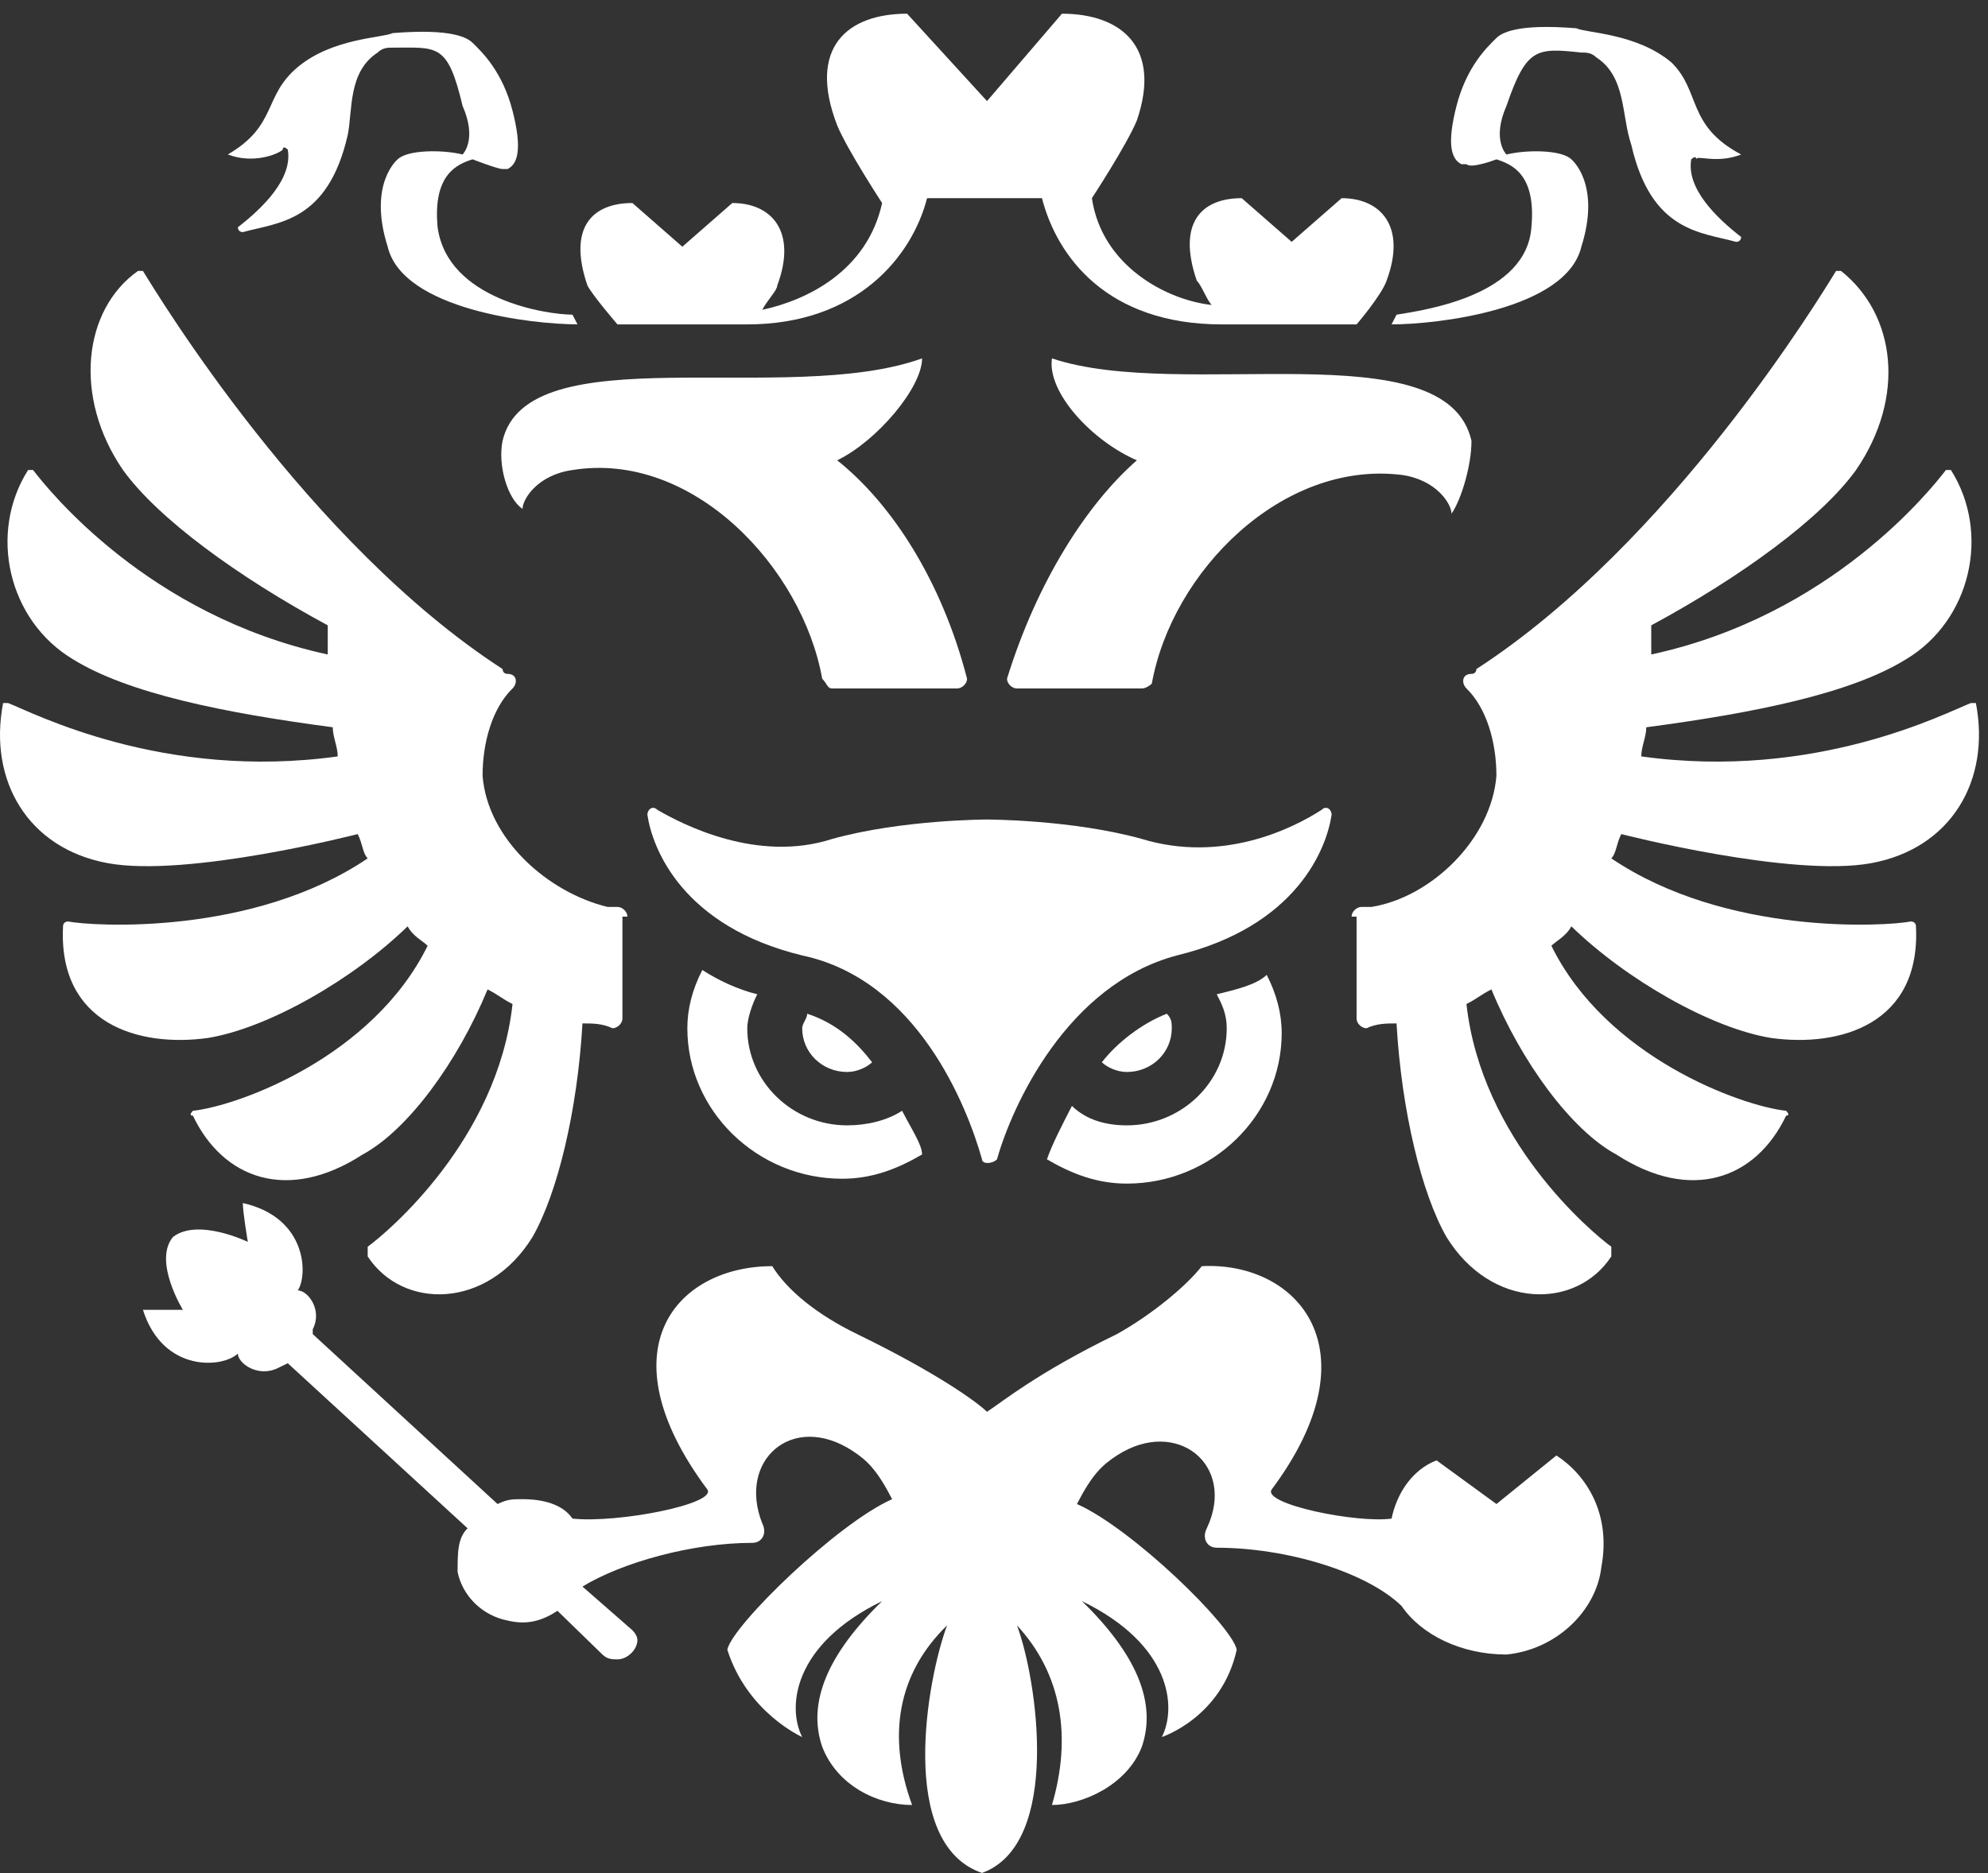
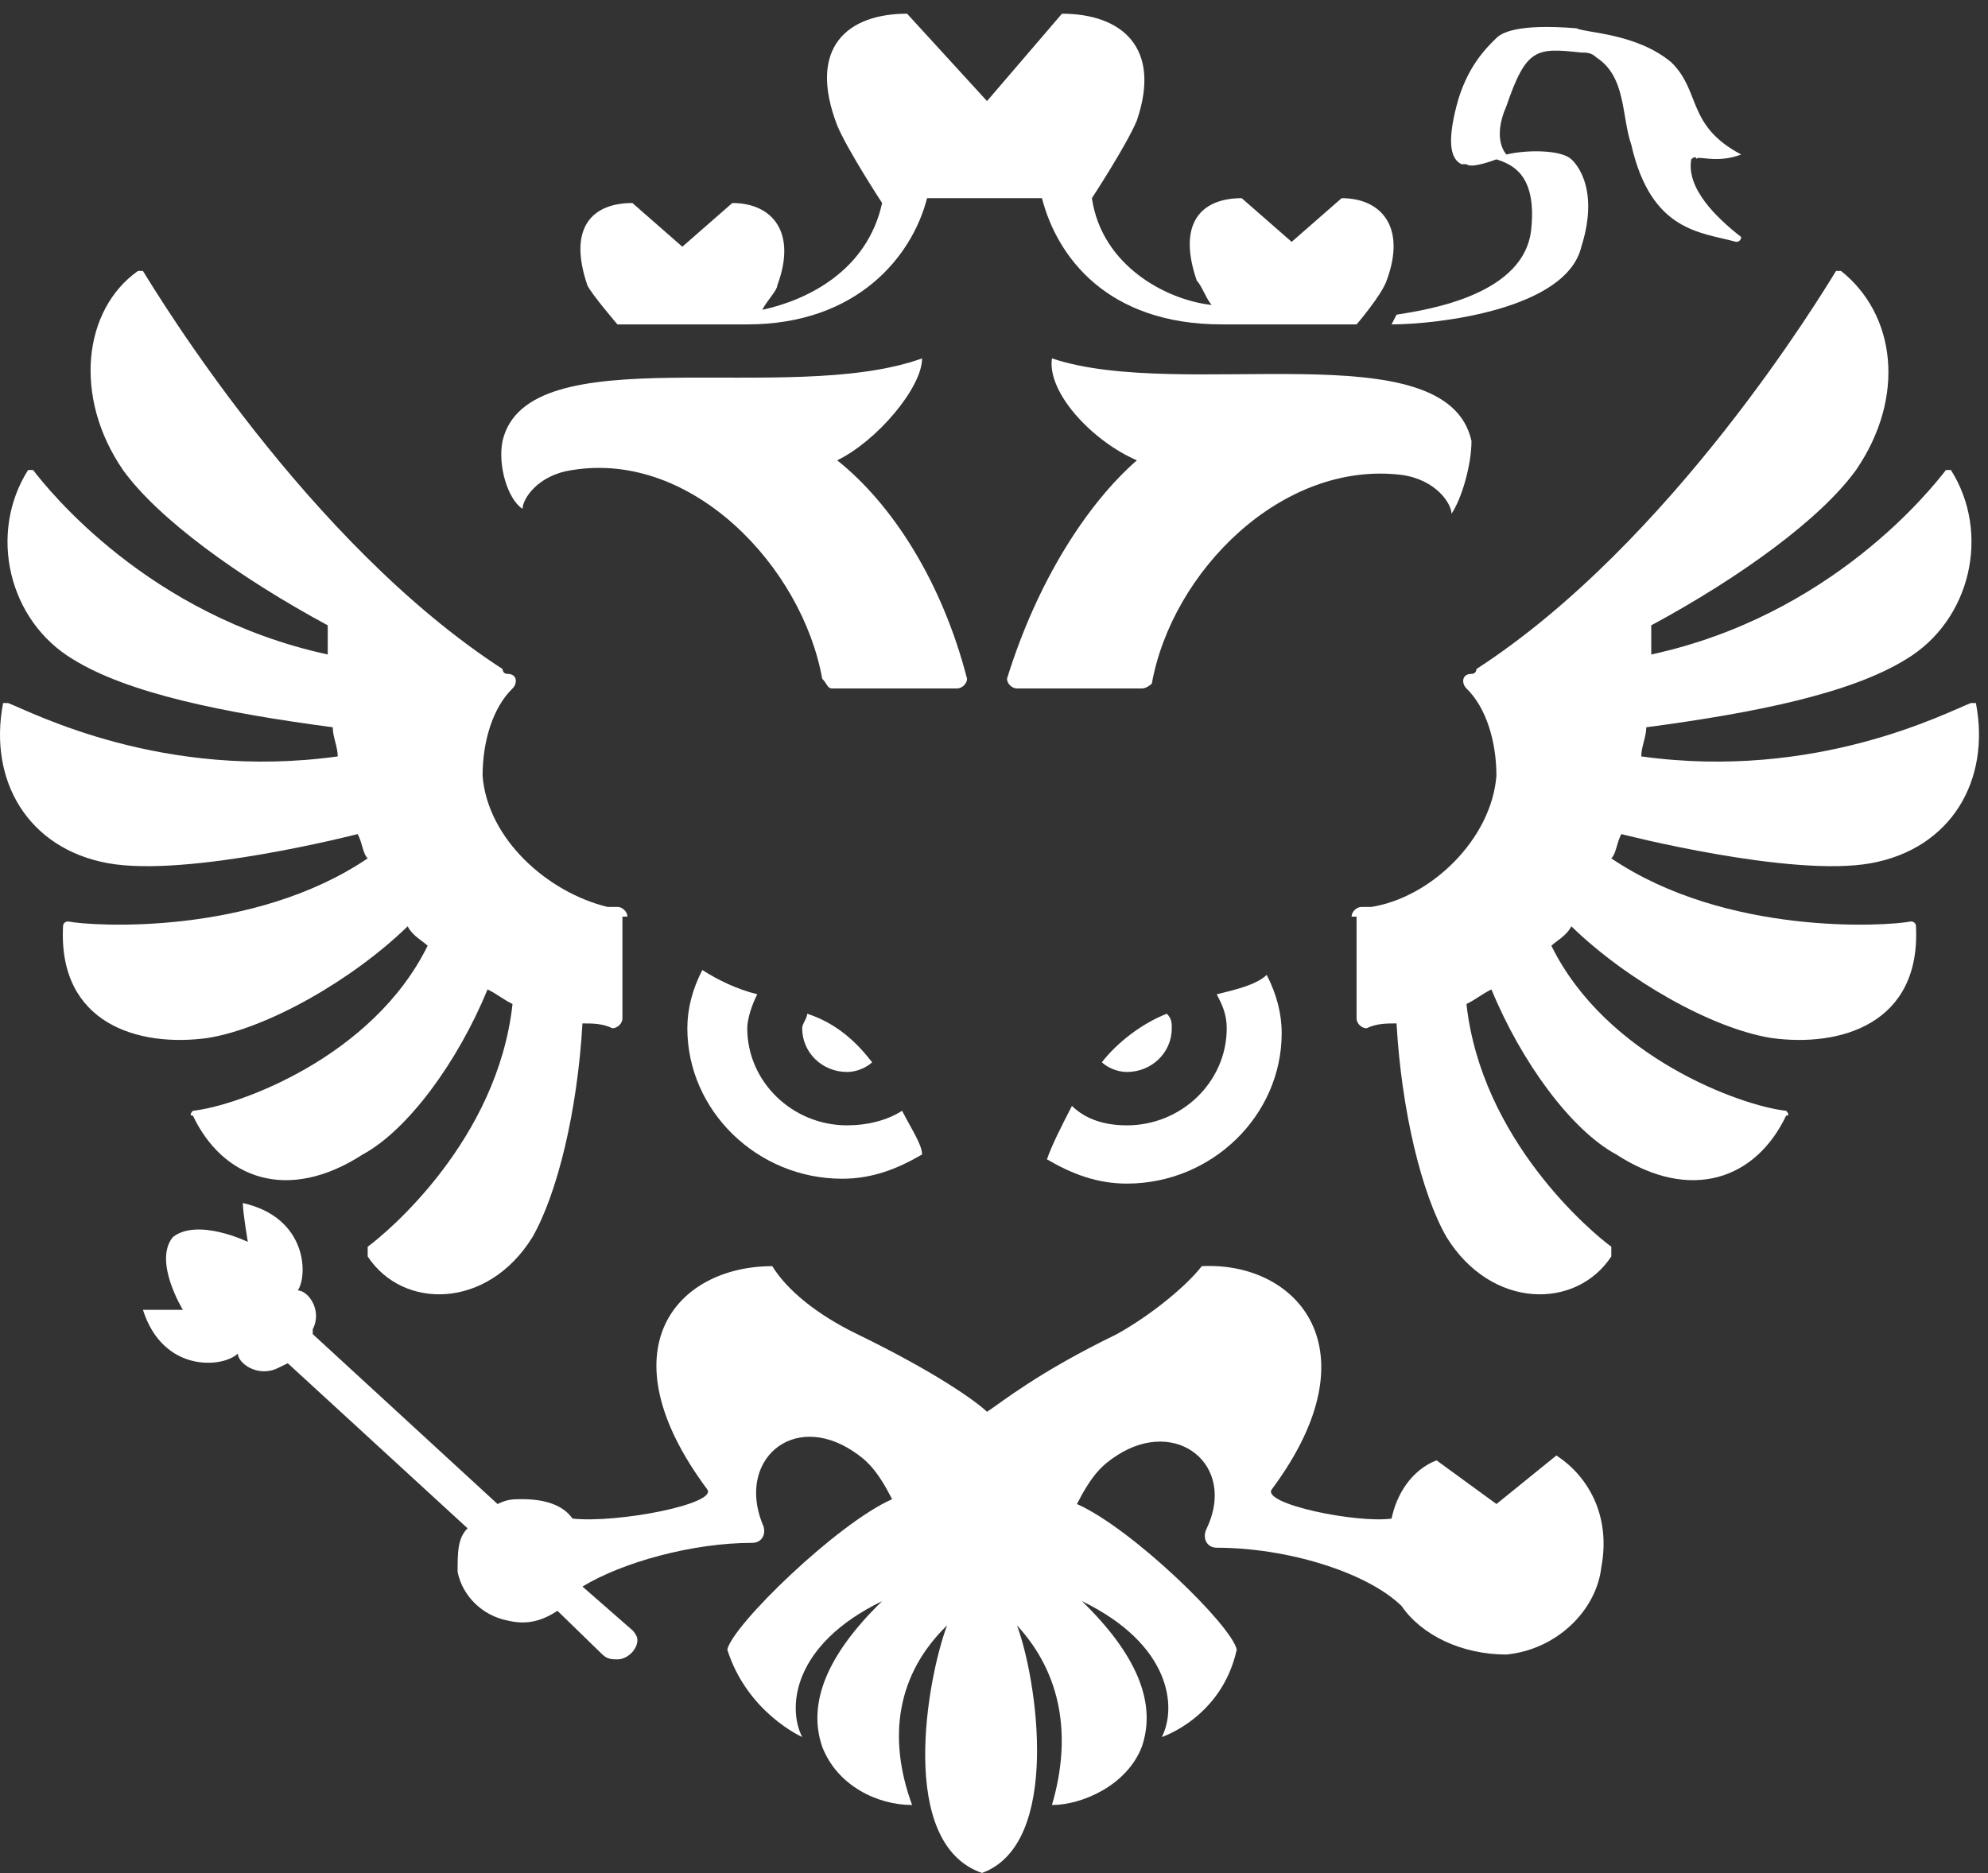
<svg xmlns="http://www.w3.org/2000/svg" width="87" height="82" viewBox="0 0 87 82" fill="none">
  <rect x="0" y="0" width="87" height="82" fill="#333333" stroke="none" />
  <path d="M59.149 40.124C59.149 39.911 59.367 39.699 59.586 39.699C59.805 39.699 59.805 39.699 60.023 39.699C62.646 39.274 65.269 36.724 65.487 33.961C65.487 32.474 65.05 30.986 64.176 30.136C63.958 29.924 63.958 29.499 64.395 29.499C64.613 29.499 64.613 29.286 64.613 29.286C73.138 23.761 79.695 12.924 80.35 11.861C80.35 11.861 80.35 11.861 80.569 11.861C82.973 13.774 83.41 17.386 81.225 20.574C79.695 22.699 76.198 25.249 72.263 27.374C72.263 27.799 72.263 28.224 72.263 28.649C80.132 26.949 84.503 21.424 85.159 20.574H85.377C87.126 23.336 86.252 27.161 83.41 28.861C81.006 30.349 76.853 31.199 72.045 31.836C72.045 32.261 71.826 32.686 71.826 33.111C79.476 34.174 85.159 31.199 86.252 30.774H86.47C87.126 34.174 85.377 37.149 81.88 37.786C78.383 38.424 70.952 36.511 70.952 36.511C70.733 36.936 70.733 37.361 70.515 37.574C75.542 40.974 82.536 40.549 83.629 40.336C83.629 40.336 83.847 40.336 83.847 40.549C84.066 44.799 80.569 45.861 77.509 45.436C74.886 45.011 71.17 42.886 68.766 40.549C68.547 40.974 68.11 41.186 67.892 41.399C70.296 46.286 76.198 48.411 78.165 48.624C78.165 48.624 78.383 48.836 78.165 48.836C76.853 51.599 74.012 52.661 70.733 50.536C68.766 49.474 66.58 46.499 65.269 43.311C64.832 43.524 64.613 43.736 64.176 43.949C64.832 49.899 69.64 53.936 70.515 54.574C70.515 54.574 70.515 54.574 70.515 54.786C70.515 54.786 70.515 54.786 70.515 54.999C68.985 57.336 65.269 57.336 63.302 54.149C62.209 52.236 61.335 48.624 61.116 44.799C60.679 44.799 60.242 44.799 59.805 45.011C59.586 45.011 59.367 44.799 59.367 44.586V40.124H59.149Z" fill="white" />
  <path d="M27.457 40.124C27.457 39.911 27.239 39.699 27.02 39.699C26.802 39.699 26.802 39.699 26.583 39.699C23.96 39.061 21.337 36.724 21.119 33.961C21.119 32.474 21.556 30.986 22.43 30.136C22.649 29.924 22.649 29.499 22.212 29.499C21.993 29.499 21.993 29.286 21.993 29.286C13.469 23.761 6.912 12.924 6.256 11.861C6.256 11.861 6.256 11.861 6.037 11.861C3.633 13.561 3.196 17.386 5.382 20.574C6.912 22.699 10.409 25.249 14.343 27.374C14.343 27.799 14.343 28.224 14.343 28.649C6.474 26.949 2.103 21.424 1.447 20.574H1.229C-0.52 23.336 0.354 27.161 3.196 28.861C5.6 30.349 9.753 31.199 14.562 31.836C14.562 32.261 14.78 32.686 14.78 33.111C7.13 34.174 1.447 31.199 0.354 30.774H0.136C-0.52 34.174 1.229 37.149 4.726 37.786C8.223 38.424 15.654 36.511 15.654 36.511C15.873 36.936 15.873 37.361 16.091 37.574C11.064 40.974 4.07 40.549 2.977 40.336C2.977 40.336 2.759 40.336 2.759 40.549C2.54 44.799 6.037 45.861 9.097 45.436C11.72 45.011 15.436 42.886 17.84 40.549C18.059 40.974 18.496 41.186 18.714 41.399C16.31 46.286 10.409 48.411 8.442 48.624C8.442 48.624 8.223 48.836 8.442 48.836C9.753 51.599 12.594 52.661 15.873 50.536C17.84 49.474 20.026 46.499 21.337 43.311C21.774 43.524 21.993 43.736 22.43 43.949C21.774 49.899 16.966 53.936 16.091 54.574C16.091 54.574 16.091 54.574 16.091 54.786C16.091 54.786 16.091 54.786 16.091 54.999C17.622 57.336 21.337 57.336 23.304 54.149C24.397 52.236 25.271 48.624 25.49 44.799C25.927 44.799 26.364 44.799 26.802 45.011C27.02 45.011 27.239 44.799 27.239 44.586V40.124H27.457Z" fill="white" />
  <path d="M27.02 14.2H32.703C37.511 14.2 39.916 11.225 40.571 8.675H45.599C46.254 11.225 48.44 14.2 53.467 14.2H59.369C59.369 14.2 60.461 12.925 60.68 12.287C61.554 9.95 60.461 8.675 58.713 8.675L56.527 10.587L54.341 8.675C52.593 8.675 51.5 9.737 52.374 12.287C52.593 12.5 52.811 13.137 53.03 13.35C51.063 13.137 48.221 11.65 47.784 8.675C47.784 8.675 49.314 6.337 49.751 5.275C50.844 2.087 49.096 0.6 46.473 0.6L43.194 4.425L39.697 0.6C37.074 0.6 35.326 2.087 36.637 5.487C37.074 6.55 38.604 8.887 38.604 8.887C37.949 11.862 35.326 13.137 33.359 13.562C33.577 13.137 34.014 12.712 34.014 12.5C34.889 10.162 33.796 8.887 32.047 8.887L29.861 10.8L27.676 8.887C25.927 8.887 24.834 9.95 25.709 12.5C25.927 12.925 27.02 14.2 27.02 14.2Z" fill="white" />
  <path d="M36.419 30.137H41.883C42.102 30.137 42.321 29.925 42.321 29.712C41.228 25.462 39.042 22.062 36.638 20.15C38.386 19.3 40.353 16.962 40.353 15.688C34.452 17.812 23.086 14.625 21.993 19.3C21.775 20.363 22.212 21.85 22.868 22.275C22.868 21.85 23.523 20.788 25.053 20.575C30.299 19.725 35.108 24.825 35.982 29.712C36.2 29.925 36.2 30.137 36.419 30.137Z" fill="white" />
  <path d="M64.396 19.3C63.303 14.412 51.719 17.6 46.036 15.688C45.817 17.175 47.785 19.3 49.752 20.15C47.566 22.062 45.38 25.462 44.069 29.712C44.069 29.925 44.287 30.137 44.506 30.137H49.97C50.189 30.137 50.407 29.925 50.407 29.925C51.282 25.038 56.09 20.15 61.336 20.788C62.866 21 63.522 22.062 63.522 22.488C63.959 21.85 64.396 20.363 64.396 19.3Z" fill="white" />
-   <path d="M49.97 36.724C46.91 35.874 43.194 35.874 43.194 35.874C43.194 35.874 39.478 35.874 36.418 36.724C33.14 37.787 29.861 36.087 28.768 35.449C28.55 35.237 28.331 35.449 28.331 35.662C28.55 37.149 29.861 40.549 35.107 41.824C40.134 42.887 42.32 48.412 42.975 50.749C42.975 50.962 43.413 50.962 43.631 50.749C44.287 48.412 46.691 43.099 51.5 41.824C56.745 40.549 58.057 37.149 58.275 35.662C58.275 35.449 58.057 35.237 57.838 35.449C56.527 36.299 53.467 37.787 49.97 36.724Z" fill="white" />
  <path d="M48.22 46.5C48.439 46.712 48.876 46.925 49.313 46.925C50.406 46.925 51.28 46.075 51.28 45.013C51.28 44.8 51.28 44.587 51.062 44.375C49.969 44.8 48.876 45.65 48.22 46.5Z" fill="white" />
  <path d="M53.248 43.524C53.467 43.949 53.685 44.374 53.685 45.011C53.685 47.349 51.718 49.261 49.314 49.261C48.44 49.261 47.566 49.049 46.91 48.411C46.473 49.261 46.035 50.111 45.817 50.749C46.91 51.386 48.003 51.811 49.314 51.811C53.03 51.811 56.09 48.836 56.09 45.224C56.09 44.374 55.871 43.524 55.434 42.674C54.997 43.099 54.123 43.311 53.248 43.524Z" fill="white" />
  <path d="M39.478 48.623C38.822 49.048 37.948 49.261 37.074 49.261C34.67 49.261 32.702 47.348 32.702 45.011C32.702 44.586 32.921 43.948 33.14 43.523C32.265 43.311 31.391 42.886 30.735 42.461C30.298 43.311 30.08 44.161 30.08 45.011C30.08 48.623 33.14 51.598 36.855 51.598C38.167 51.598 39.26 51.173 40.352 50.536C40.352 50.111 39.915 49.473 39.478 48.623Z" fill="white" />
  <path d="M35.325 44.375C35.325 44.587 35.106 44.8 35.106 45.013C35.106 46.075 35.98 46.925 37.073 46.925C37.51 46.925 37.947 46.712 38.166 46.5C37.51 45.65 36.636 44.8 35.325 44.375Z" fill="white" />
  <path fill-rule="evenodd" clip-rule="evenodd" d="M76.198 6.763C76.417 6.763 76.417 6.763 76.198 6.763C73.794 5.488 74.45 4 73.138 2.725C71.608 1.45 69.423 1.45 68.986 1.238C66.363 1.025 65.707 1.45 65.488 1.663C65.051 2.088 64.177 2.938 63.74 4.638C63.303 6.338 63.521 6.975 63.958 7.188H64.177C64.396 7.4 65.488 6.975 65.488 6.975C66.144 7.188 67.237 7.613 67.018 9.95C66.8 12.925 62.428 13.563 61.117 13.775L60.898 14.2C62.866 14.2 68.548 13.563 69.204 10.8C70.078 8.038 68.767 6.975 68.767 6.975C68.33 6.55 66.8 6.55 65.926 6.763C65.926 6.763 65.27 6.125 65.926 4.638C66.8 2.088 67.237 2.088 69.204 2.3C69.423 2.3 69.641 2.3 69.86 2.513C71.171 3.363 70.953 5.063 71.39 6.338C72.264 10.163 74.45 10.163 75.98 10.588C76.198 10.588 76.198 10.375 76.198 10.375C75.106 9.525 73.794 8.25 74.013 6.975C74.013 6.975 74.231 6.763 74.231 6.975C74.231 6.763 75.106 7.188 76.198 6.763Z" fill="white" />
-   <path fill-rule="evenodd" clip-rule="evenodd" d="M9.972 6.761C9.753 6.761 9.753 6.761 9.972 6.761C12.157 5.486 11.502 4.211 13.031 2.936C14.562 1.661 16.747 1.661 17.184 1.449C19.807 1.236 20.463 1.661 20.681 1.874C21.119 2.299 21.993 3.149 22.43 4.849C22.867 6.549 22.649 7.186 22.212 7.399H21.993C21.774 7.399 20.681 6.974 20.681 6.974C20.026 7.186 18.933 7.611 19.151 9.949C19.589 13.136 23.96 13.774 25.053 13.774L25.272 14.198C23.304 14.198 17.622 13.561 16.966 10.799C16.091 8.036 17.403 6.974 17.403 6.974C17.84 6.549 19.37 6.549 20.244 6.761C20.244 6.761 20.9 6.124 20.244 4.636C19.589 1.874 19.151 2.086 17.184 2.086C16.966 2.086 16.747 2.086 16.529 2.299C15.217 3.149 15.436 4.849 15.217 5.911C14.343 9.736 12.157 9.736 10.627 10.161C10.409 10.161 10.409 9.949 10.409 9.949C11.502 9.099 12.813 7.824 12.594 6.549C12.594 6.549 12.376 6.336 12.376 6.549C12.157 6.761 11.064 7.186 9.972 6.761Z" fill="white" />
  <path d="M68.112 63.712L65.489 65.837L62.866 63.925C61.773 64.35 61.117 65.412 60.899 66.475C59.369 66.687 55.216 65.837 55.653 65.2C60.243 59.037 56.746 55.212 52.593 55.425C51.937 56.275 50.407 57.55 48.877 58.4C45.38 60.1 43.85 61.375 43.194 61.8C42.757 61.375 41.009 60.1 37.512 58.4C35.763 57.55 34.452 56.487 33.796 55.425C29.643 55.425 26.364 59.037 30.954 65.2C31.392 65.837 27.02 66.687 25.053 66.475C24.616 65.837 23.742 65.625 22.867 65.625C22.43 65.625 22.212 65.625 21.774 65.837L13.687 58.4V58.187C14.124 57.337 13.469 56.487 13.032 56.487C13.469 55.85 13.469 53.3 10.627 52.662C10.627 53.087 10.846 54.362 10.846 54.362C10.846 54.362 8.66 53.3 7.567 54.15C6.693 55.212 8.004 57.337 8.004 57.337C8.004 57.337 6.912 57.337 6.256 57.337C7.13 60.1 9.753 59.887 10.409 59.25C10.409 59.675 11.283 60.312 12.157 59.887L12.594 59.675L20.463 66.9C20.026 67.325 20.026 67.962 20.026 68.812C20.244 69.875 21.119 70.725 22.212 70.937C23.086 71.15 23.742 70.937 24.397 70.512L26.364 72.425C26.583 72.637 26.802 72.637 27.02 72.637C27.457 72.637 27.895 72.212 27.895 71.787C27.895 71.575 27.676 71.362 27.676 71.362L25.49 69.45C27.239 68.387 30.299 67.537 32.922 67.537C33.359 67.537 33.577 67.112 33.359 66.687C32.266 63.925 34.67 61.8 37.293 63.5C37.949 63.925 38.386 64.35 39.042 65.625C36.637 66.687 32.047 71.15 31.829 72.212C32.703 74.975 35.107 76.037 35.107 76.037C34.452 74.762 34.67 72 38.605 70.087C36.2 72.425 35.326 74.55 35.982 76.462C36.637 78.162 38.386 79.012 39.916 79.012C38.823 76.037 39.26 73.275 41.446 71.15C40.572 73.487 39.26 80.712 42.976 81.987C46.473 80.712 45.38 73.487 44.506 71.15C46.473 73.275 46.91 76.037 46.036 79.012C47.347 79.012 49.315 78.162 49.97 76.462C50.626 74.55 49.752 72.425 47.347 70.087C51.282 72 51.5 74.762 50.844 76.037C50.844 76.037 53.467 75.187 54.123 72.212C53.904 71.15 49.533 66.9 47.129 65.837C47.785 64.562 48.222 64.137 48.877 63.712C51.5 62.012 54.123 64.137 52.812 66.9C52.593 67.325 52.812 67.75 53.249 67.75C56.309 67.75 59.806 68.812 61.336 70.3C62.21 71.575 63.959 72.425 65.926 72.425C68.112 72.212 69.86 70.512 70.079 68.6C70.516 66.262 69.423 64.562 68.112 63.712Z" fill="white" />
</svg>